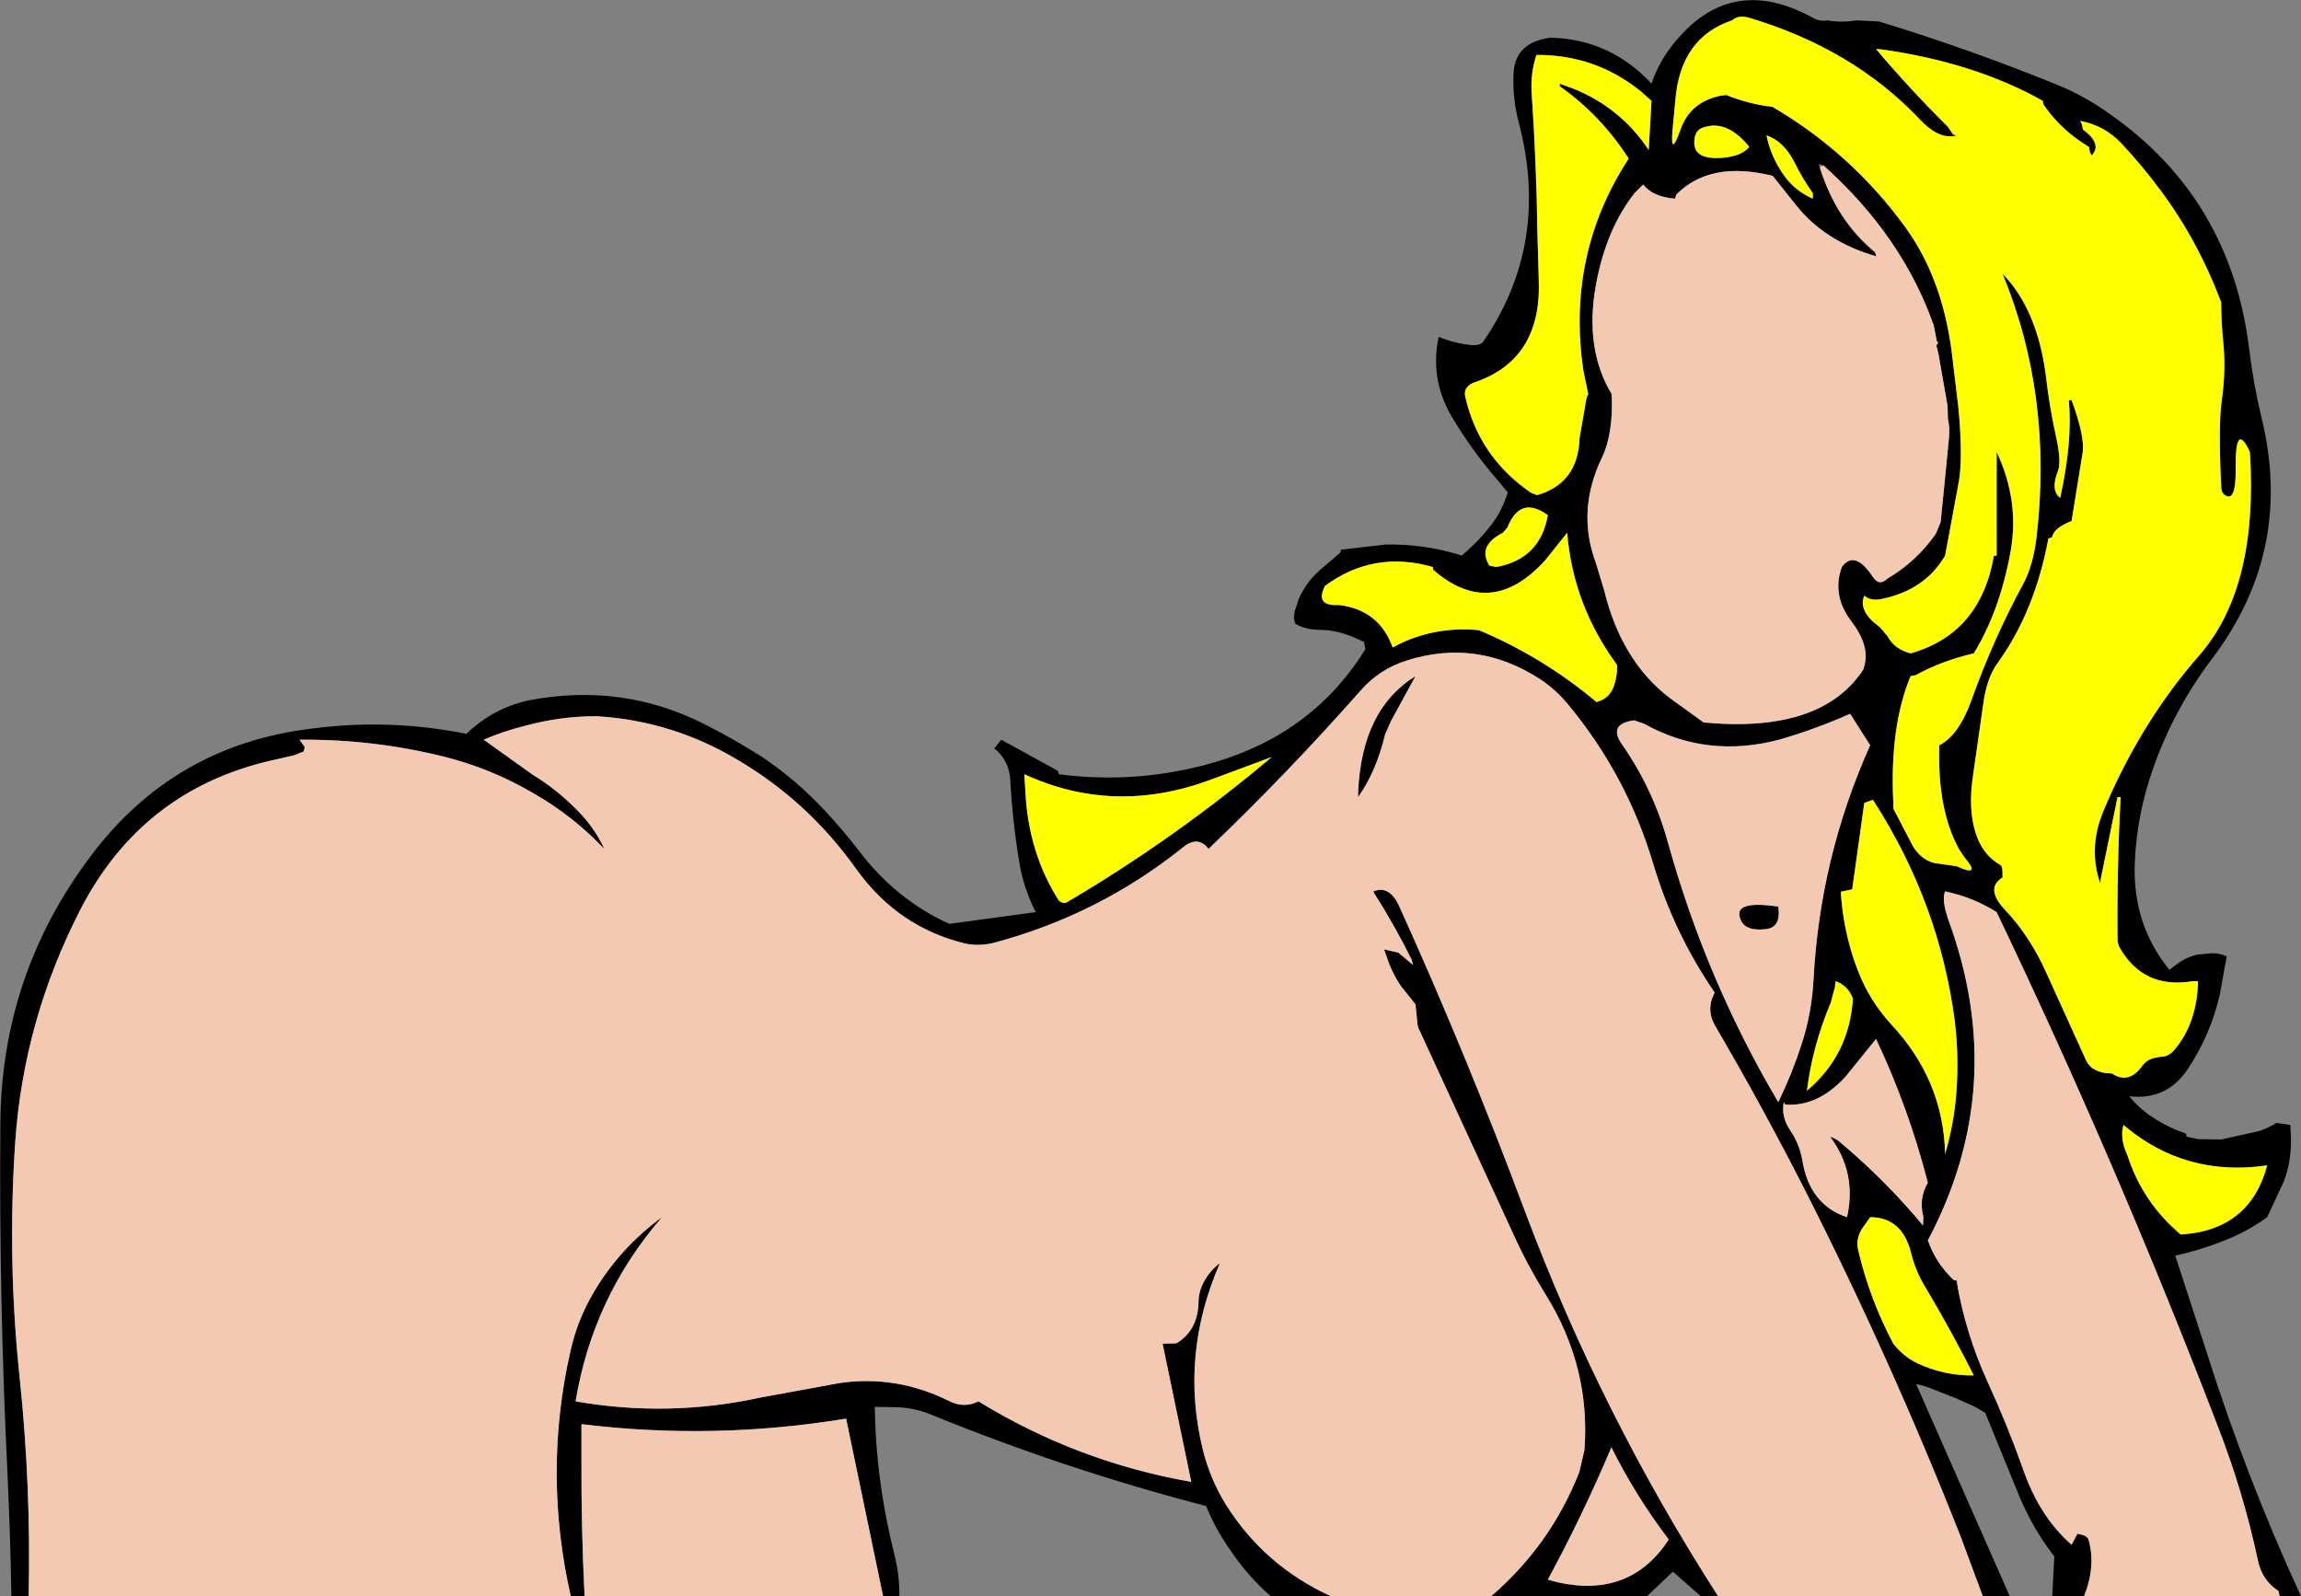
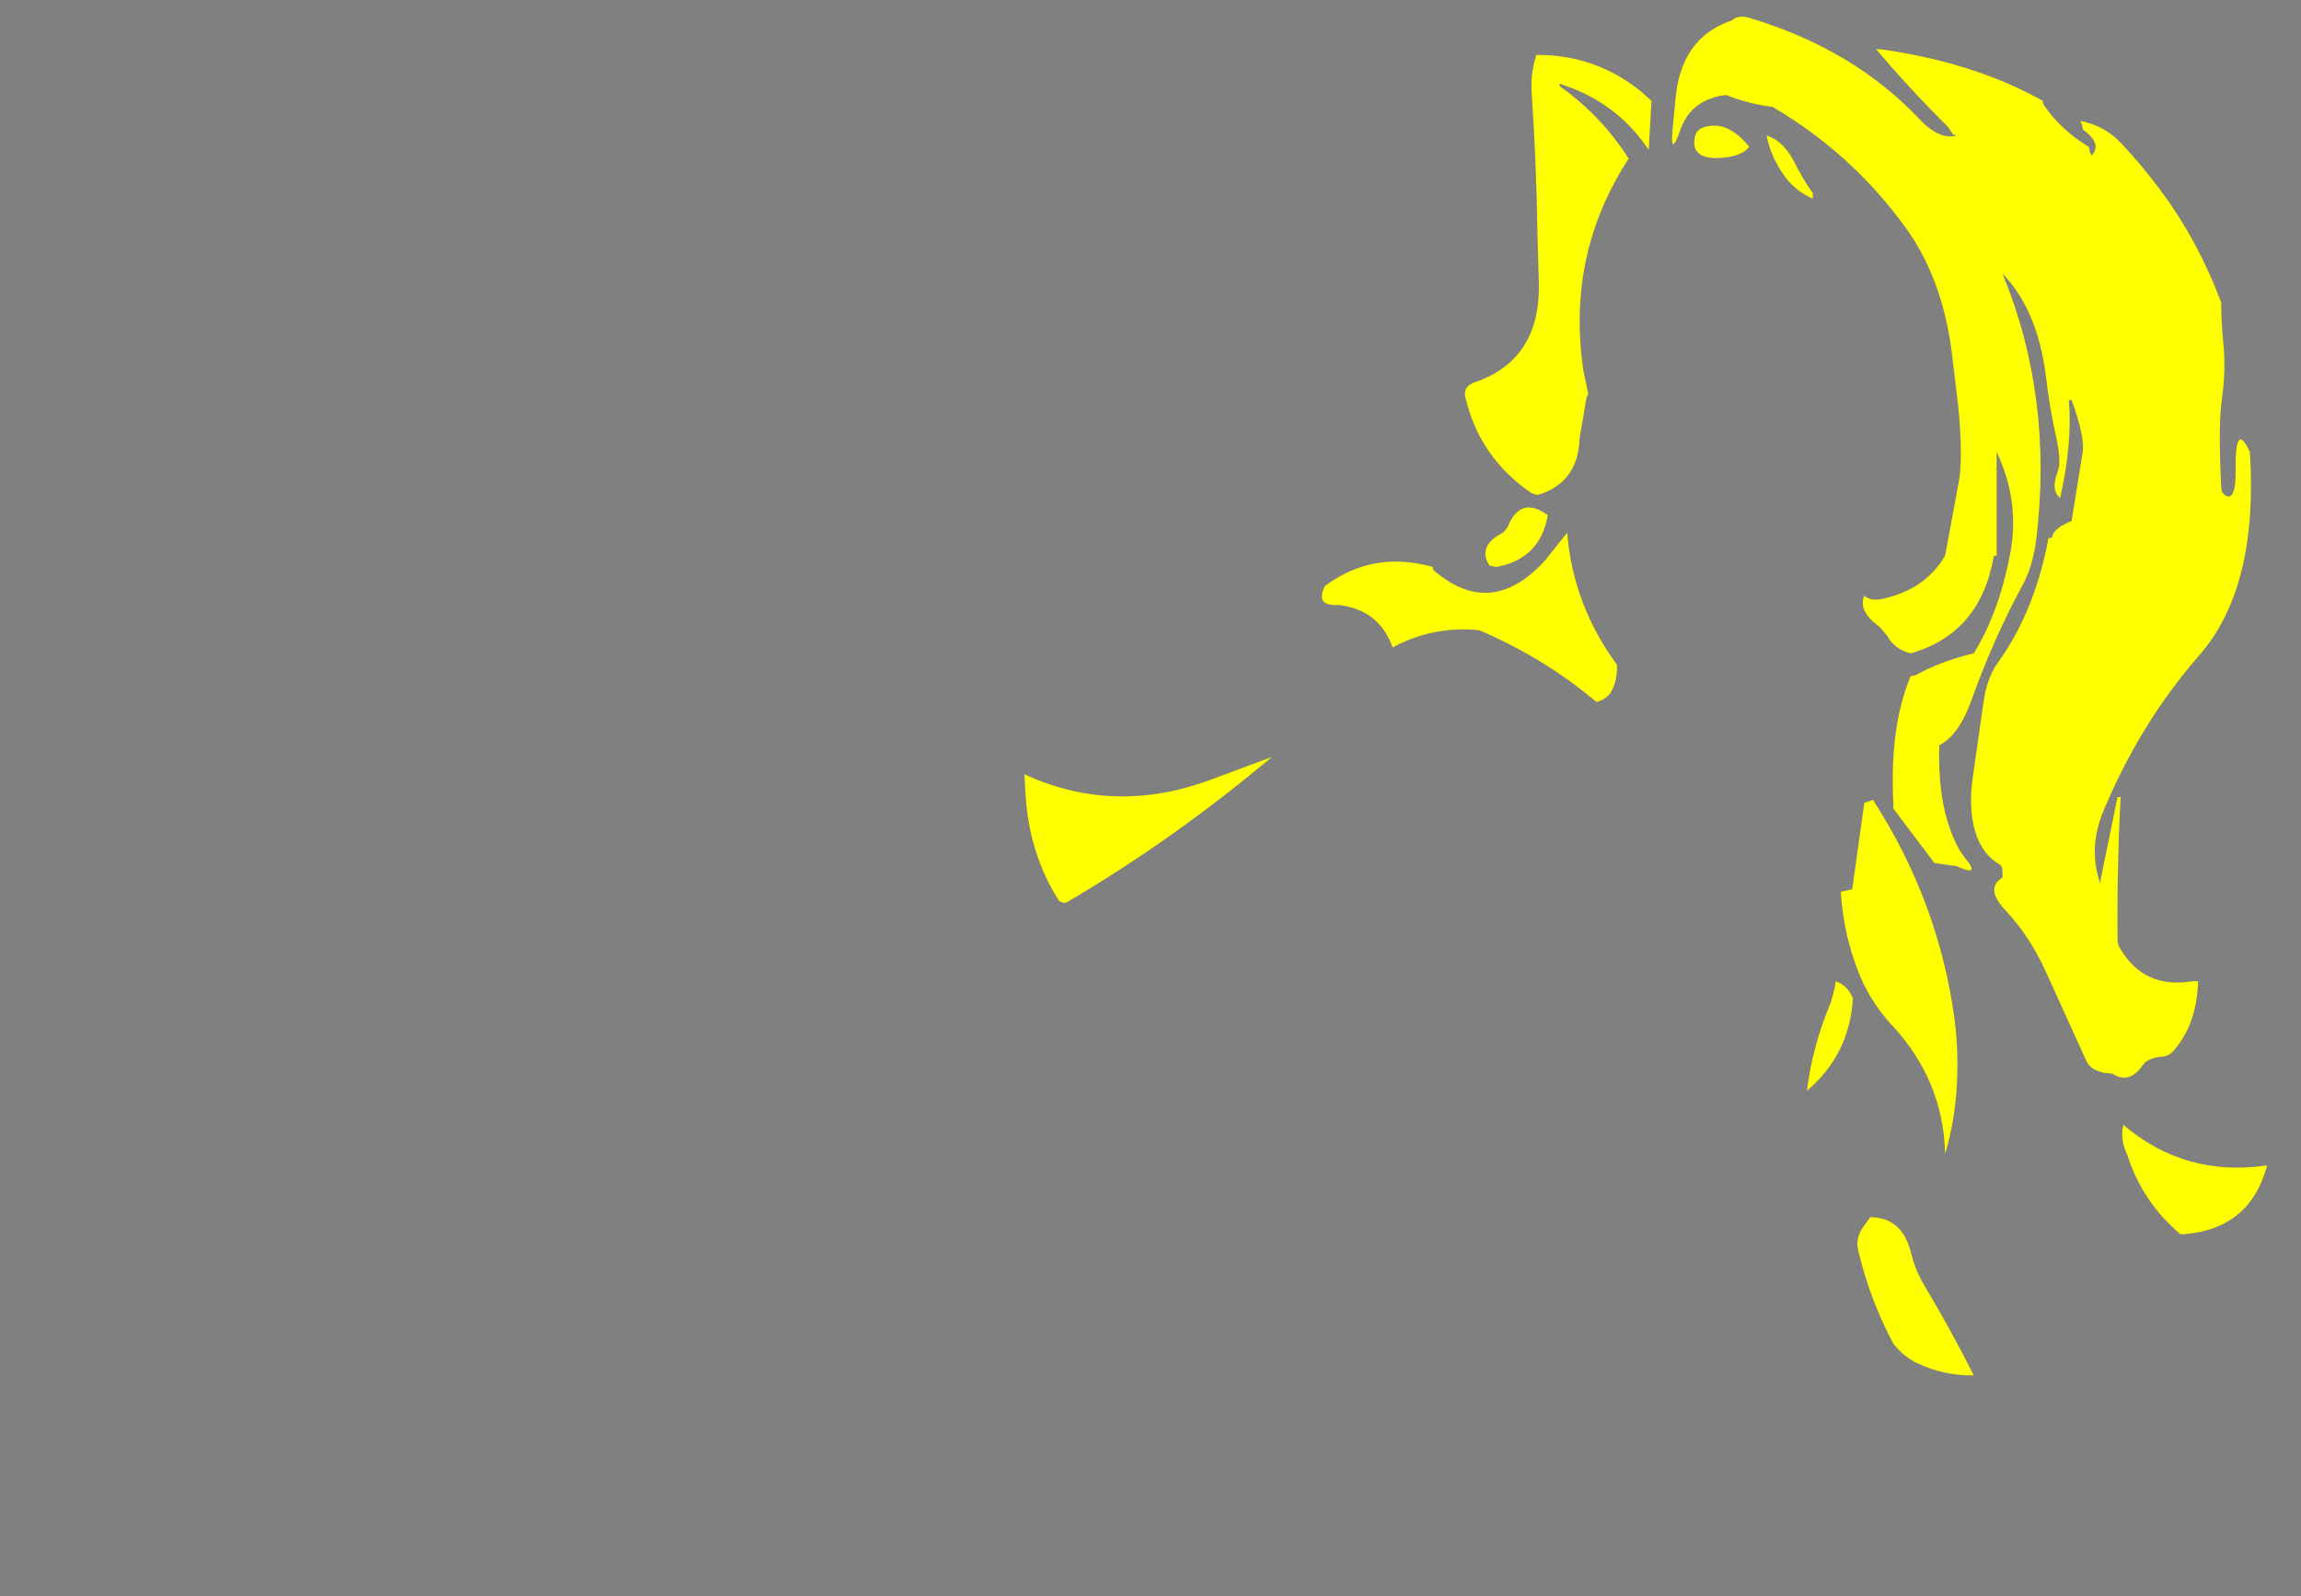
<svg xmlns="http://www.w3.org/2000/svg" height="231.0px" width="333.0px">
  <rect width="100%" height="100%" fill="#808080" stroke="none" />
  <g transform="matrix(1.0, 0.0, 0.0, 1.0, 195.9, 28.15)">
-     <path d="M105.15 -10.65 L105.4 -10.15 105.55 -9.4 Q108.4 -7.3 106.8 -5.65 L106.55 -6.15 106.4 -6.9 Q102.45 -9.25 99.95 -12.85 99.7 -13.15 99.75 -13.55 89.85 -19.1 76.4 -21.0 L75.6 -21.05 Q80.55 -15.2 86.0 -9.8 L86.75 -8.7 87.25 -8.55 Q84.8 -7.85 82.0 -10.8 72.3 -21.1 57.15 -25.6 55.65 -26.0 54.75 -25.2 47.25 -22.7 46.55 -13.55 L46.15 -9.35 Q45.8 -5.2 47.3 -9.4 48.7 -13.4 53.1 -14.3 L53.95 -14.4 Q56.6 -13.3 59.75 -12.8 L60.6 -12.7 Q72.1 -5.95 79.85 4.75 85.05 11.9 86.5 22.35 L87.5 30.65 Q88.2 37.85 87.6 41.45 L85.6 52.25 Q82.7 57.25 76.35 58.55 74.8 58.85 73.9 58.05 72.95 60.3 76.15 62.6 L77.25 63.9 Q78.25 65.8 80.6 66.4 90.7 63.55 92.65 52.3 L93.05 52.25 93.05 37.25 Q96.35 44.2 95.1 51.5 93.55 60.2 89.75 66.4 85.05 67.5 81.35 69.55 L80.6 69.7 Q77.55 77.05 78.1 88.05 L78.1 88.85 80.85 94.15 Q82.0 96.2 84.05 96.75 L87.25 97.2 Q90.85 98.85 88.5 96.05 L87.7 94.9 Q84.45 89.15 84.75 79.7 87.55 78.3 89.4 73.2 92.6 64.25 96.95 56.25 98.3 53.7 98.8 49.8 101.25 29.25 93.9 11.45 99.0 16.7 100.2 26.4 100.7 30.8 101.75 35.5 102.4 38.65 101.95 39.95 100.8 42.8 102.25 43.9 104.05 35.75 103.5 29.75 L103.9 29.75 Q105.85 35.05 105.5 37.35 L103.9 47.25 Q101.3 48.25 101.05 49.65 L100.55 49.75 Q98.6 60.25 93.3 67.65 91.6 69.9 91.1 73.85 L89.65 84.0 Q88.9 88.85 90.0 92.35 91.0 95.55 93.55 97.0 93.9 97.2 93.9 98.05 L93.9 98.85 Q91.35 100.4 94.25 103.5 97.9 107.35 100.3 112.75 L106.0 125.3 Q106.85 127.15 109.75 127.2 112.2 128.85 114.2 126.0 114.95 124.9 117.15 124.75 118.05 124.65 118.8 123.75 122.05 119.9 122.2 113.85 L121.4 113.85 Q114.2 115.05 110.75 108.8 L110.55 108.05 Q110.45 97.1 111.0 87.2 L110.55 87.2 108.15 98.9 108.05 99.7 Q106.25 94.55 108.55 89.1 113.9 76.35 122.45 66.6 130.95 56.8 129.7 37.25 127.55 32.65 127.65 39.75 127.7 44.8 125.95 43.4 125.55 43.05 125.55 42.25 125.1 33.25 125.65 29.65 126.25 25.3 125.85 21.4 125.55 18.5 125.55 15.6 122.1 6.5 116.7 -0.7 114.1 -4.2 111.1 -7.4 108.65 -10.0 105.15 -10.65 M-191.75 202.85 L-194.25 202.85 Q-194.4 194.1 -194.8 185.5 -196.05 159.95 -195.85 134.65 -195.75 112.9 -182.7 95.65 -170.7 79.7 -150.85 77.3 -139.6 75.8 -128.4 78.05 -124.5 74.3 -119.35 73.2 -105.8 70.6 -93.85 76.7 -89.6 78.85 -85.6 81.4 -80.6 84.75 -76.35 89.35 -73.8 92.1 -71.5 95.1 -66.15 102.1 -58.5 105.55 L-46.0 103.85 Q-47.65 100.65 -48.3 97.15 -49.35 91.0 -49.7 84.7 -49.85 81.9 -52.0 80.15 L-51.0 78.9 -42.8 83.4 -42.65 83.9 Q-31.1 85.4 -19.9 82.1 -5.75 77.85 1.7 65.8 L1.5 64.75 Q1.0 64.5 0.5 64.3 -2.2 63.0 -5.0 63.0 -7.1 62.95 -8.45 62.1 L-8.65 61.4 -8.55 60.4 -7.95 58.55 Q-6.9 56.15 -5.0 54.45 L-1.9 51.8 -1.85 51.4 4.65 50.65 Q10.35 50.55 15.65 52.25 L16.6 51.4 Q18.55 49.65 20.15 47.5 21.6 45.5 22.3 43.1 L20.85 41.35 Q17.1 37.05 14.2 32.15 11.0 26.7 12.3 20.6 14.6 21.55 17.15 21.8 18.35 21.85 18.75 21.3 28.5 7.1 23.9 -10.4 22.95 -14.0 23.15 -17.65 23.4 -22.0 28.45 -22.7 37.1 -22.5 43.1 -16.05 44.35 -19.7 46.95 -22.6 55.0 -31.9 66.5 -25.55 67.5 -25.0 68.55 -25.2 70.65 -24.85 72.7 -25.2 L76.0 -25.05 Q88.8 -21.15 101.4 -16.05 105.7 -14.35 109.5 -11.6 126.95 0.65 129.6 22.35 130.2 27.35 131.4 32.35 136.05 51.4 124.4 66.95 118.75 74.35 115.7 83.05 113.35 89.65 113.05 96.6 112.65 105.55 118.05 112.2 L119.05 111.45 Q120.4 110.4 122.1 110.0 L124.15 109.8 Q125.25 109.75 126.35 110.25 L125.35 115.8 Q124.0 121.65 120.65 126.65 117.65 131.1 112.25 130.5 113.8 132.4 115.8 133.65 117.95 135.05 120.45 135.9 L120.55 136.35 122.2 136.7 125.55 136.75 131.0 135.55 Q132.45 135.05 133.55 134.35 L135.55 134.65 135.65 136.4 Q135.75 139.8 134.6 142.85 L132.2 148.0 Q129.45 150.0 126.2 151.3 122.6 152.75 118.9 153.55 L123.4 167.4 Q129.15 185.6 137.1 202.85 L134.0 202.85 133.85 202.1 Q131.4 200.5 130.85 197.6 128.75 187.8 125.15 178.5 110.6 140.55 93.05 103.85 89.65 101.7 85.6 100.85 85.05 102.05 86.1 105.05 94.9 129.1 83.1 151.35 84.25 154.65 86.85 157.1 L87.25 157.15 Q88.5 164.75 91.8 171.95 94.55 177.95 96.8 184.25 99.2 191.3 103.9 195.4 L104.75 193.8 105.55 194.0 Q106.2 194.2 106.35 194.65 107.45 198.5 105.7 202.85 L101.1 202.85 101.4 197.1 Q98.25 193.0 96.3 188.3 L91.4 176.3 89.85 175.4 88.05 174.6 Q87.1 174.15 86.15 173.8 L84.1 173.0 Q82.75 172.4 81.4 172.15 L94.95 202.85 91.05 202.85 87.8 194.1 Q77.7 168.5 65.25 143.95 59.15 132.0 52.4 120.45 50.9 118.0 52.25 115.5 46.35 106.9 43.35 96.85 39.5 83.95 30.95 73.7 29.2 71.6 27.0 70.15 17.85 64.2 7.65 67.45 3.7 68.7 1.0 71.8 -9.55 83.75 -21.0 94.7 -22.5 92.75 -24.6 94.4 -36.9 104.3 -52.3 108.35 -54.3 108.8 -56.2 108.4 -65.95 106.05 -72.0 97.6 -78.75 88.1 -88.6 82.15 -98.35 76.15 -109.6 75.5 -114.85 75.5 -119.95 76.9 -123.0 77.65 -125.9 78.9 L-118.75 84.0 Q-114.9 86.35 -111.8 89.7 -109.7 91.95 -108.45 94.7 -113.0 89.9 -118.7 86.65 -124.85 83.05 -131.65 81.35 -141.95 78.8 -152.55 78.9 L-151.8 79.95 -151.95 80.6 -153.3 81.15 -156.6 81.9 Q-175.4 86.2 -184.3 103.55 -192.5 119.55 -193.7 137.2 -194.85 154.25 -193.05 171.25 -191.4 187.0 -191.75 202.85 M59.75 -8.55 Q60.4 -5.35 62.4 -2.6 63.95 -0.5 66.45 0.6 L66.45 -0.2 Q64.95 -2.3 63.85 -4.55 62.25 -7.75 59.75 -8.55 M53.15 -5.3 Q56.15 -5.5 57.25 -6.9 54.1 -10.8 50.75 -9.75 49.35 -9.4 49.3 -7.7 49.15 -5.05 53.15 -5.3 M68.0 -4.2 L67.3 -4.4 67.45 -3.95 Q69.85 3.75 75.45 8.35 L75.65 8.95 Q68.15 6.8 63.95 1.45 L60.65 -2.7 Q51.6 -4.95 46.7 0.0 L46.5 0.6 Q43.3 0.35 41.9 -1.45 L40.65 -0.2 Q36.5 5.1 35.05 13.15 33.4 22.35 37.35 28.9 37.6 34.65 35.9 38.15 32.25 45.8 35.05 53.3 L36.25 57.25 Q38.75 67.55 45.8 72.9 L50.65 76.4 Q67.7 78.0 73.75 68.75 L73.95 68.05 Q74.65 65.2 72.05 61.8 69.15 58.0 70.65 53.9 72.5 51.35 75.15 55.35 76.05 56.75 77.3 55.55 81.45 53.1 84.25 49.1 L84.95 47.4 85.8 38.9 86.15 35.25 Q86.3 33.75 86.0 32.45 L85.95 30.6 85.2 26.3 84.65 23.15 84.4 22.1 Q84.2 22.0 84.45 21.65 84.7 21.35 84.4 21.25 L83.95 18.95 Q79.4 6.0 68.0 -4.2 M75.15 87.6 L73.9 88.05 72.15 100.55 70.5 100.9 70.6 102.2 Q71.1 107.45 72.95 112.25 74.6 116.6 77.8 120.1 85.35 128.15 85.6 138.85 86.7 135.05 87.1 131.3 87.7 125.55 87.0 119.65 84.75 102.45 75.15 87.6 M74.75 79.7 L71.85 75.15 Q66.9 77.35 61.75 78.85 51.2 81.7 42.05 76.6 L40.6 76.1 Q36.75 76.6 38.85 79.6 43.4 86.1 45.55 94.0 51.05 113.75 61.45 131.35 63.4 127.35 64.75 123.2 66.3 118.55 66.55 113.6 67.5 95.85 74.75 79.7 M72.25 116.35 Q71.55 114.5 69.75 113.85 L69.65 114.7 69.05 116.95 Q66.4 123.2 65.6 129.7 71.75 124.5 72.25 116.35 M61.45 103.05 Q61.9 106.0 59.75 106.3 56.95 106.65 56.15 105.25 54.4 102.0 61.45 103.05 M63.1 135.3 Q64.55 137.4 64.95 139.85 66.0 146.2 71.4 148.0 72.85 141.55 68.95 136.35 69.8 136.6 70.4 137.15 76.95 142.65 82.4 149.2 L82.45 147.95 Q81.75 145.3 83.1 143.0 80.3 132.15 75.6 122.2 L71.15 127.7 Q67.15 132.05 62.45 131.7 L62.25 131.35 Q61.85 133.4 63.1 135.3 M82.75 158.15 Q81.3 155.8 80.65 153.1 79.35 148.0 74.75 148.0 L73.55 149.7 Q72.6 151.25 73.05 152.9 74.7 159.9 78.1 166.3 79.5 168.1 81.5 169.1 85.4 170.95 89.75 170.9 86.5 164.45 82.75 158.15 M111.4 134.65 L111.25 135.4 Q111.1 137.2 111.95 138.95 114.15 145.85 119.7 150.5 129.7 149.9 132.2 140.5 120.35 142.25 111.4 134.65 M52.75 202.85 L50.25 202.85 46.2 199.3 42.45 202.85 19.9 202.85 Q28.5 195.45 32.65 184.9 L33.4 181.7 Q34.3 169.75 27.85 159.3 25.05 154.8 22.9 150.0 L9.55 121.0 Q9.2 120.4 9.2 119.65 L8.95 117.2 6.8 114.5 Q5.85 113.05 5.2 111.5 L4.4 109.25 6.45 109.7 8.6 111.5 8.4 110.75 Q5.9 105.7 2.9 101.0 L2.85 100.85 Q5.2 99.9 6.6 103.0 16.35 124.55 24.7 146.9 35.75 176.45 52.75 202.85 M-3.3 202.85 L-12.0 202.85 Q-15.25 200.0 -17.7 196.4 -19.95 193.25 -21.35 189.8 -41.55 184.55 -60.95 176.65 -63.5 175.55 -66.2 175.5 L-69.3 175.45 Q-69.15 186.25 -66.4 197.1 -65.7 199.95 -65.75 202.85 L-68.1 202.85 -73.45 177.15 Q-92.6 180.3 -111.75 177.95 L-111.75 182.8 Q-111.8 192.95 -111.3 202.85 L-113.3 202.85 Q-117.35 185.0 -113.35 167.4 -112.35 162.9 -110.0 158.9 -106.2 152.45 -100.1 148.0 -110.1 159.55 -112.6 174.65 -99.2 177.0 -85.85 174.1 L-74.4 172.0 Q-66.2 170.8 -58.55 174.6 -56.35 175.7 -54.3 174.65 -40.05 183.4 -23.5 186.3 L-27.65 166.3 -25.65 166.25 Q-22.55 164.4 -22.45 160.3 -22.45 158.85 -21.75 157.5 -20.85 155.75 -19.35 154.65 -25.2 168.0 -21.8 181.75 -20.7 186.05 -18.45 189.65 -12.9 198.45 -3.3 202.85 M26.45 -20.2 Q25.6 -17.6 25.75 -14.9 26.45 -4.7 26.6 5.6 L26.8 12.7 Q27.1 24.05 17.3 27.25 15.85 27.9 16.15 29.25 18.15 38.0 25.65 43.15 L26.55 43.5 Q32.5 41.8 32.7 35.2 L33.45 30.9 Q33.65 29.25 33.95 28.9 L33.25 25.5 Q30.75 8.7 39.8 -5.2 35.8 -11.45 29.85 -15.65 L29.8 -16.05 31.85 -15.3 Q38.65 -12.55 42.7 -6.45 L43.1 -13.55 41.6 -14.9 Q35.0 -20.25 26.45 -20.2 M-11.85 81.4 L-20.85 84.75 Q-34.75 89.85 -47.65 83.9 L-47.5 86.5 Q-47.05 95.3 -42.65 102.2 -42.05 102.65 -41.55 102.45 -25.9 93.25 -11.85 81.4 M22.25 48.2 L21.6 48.95 Q17.85 50.85 19.65 53.7 L20.65 53.9 Q27.0 52.75 28.1 46.4 24.1 43.5 22.25 48.2 M37.55 71.4 Q38.2 69.8 38.1 68.05 31.75 59.4 30.9 48.95 L27.7 52.95 Q19.85 61.6 11.5 54.3 L11.45 53.9 Q2.85 51.45 -4.15 56.65 -5.65 59.6 -2.15 59.4 3.7 60.1 5.65 65.55 L6.7 65.0 Q12.1 62.45 18.15 63.05 27.5 67.0 35.15 73.45 L35.7 73.25 Q37.0 72.75 37.55 71.4 M4.55 78.15 Q3.25 83.55 0.65 87.2 L0.65 86.4 Q1.2 74.45 8.95 69.7 L5.4 76.2 4.55 78.15 M45.6 194.65 Q40.75 188.25 37.3 181.3 33.1 191.25 28.1 200.45 L29.6 200.85 Q40.05 203.15 45.6 194.65" fill="#000000" fill-rule="evenodd" stroke="none" />
-     <path d="M105.15 -10.65 Q108.65 -10.0 111.1 -7.4 114.1 -4.2 116.7 -0.7 122.1 6.5 125.55 15.6 125.55 18.5 125.85 21.4 126.25 25.3 125.65 29.65 125.1 33.25 125.55 42.25 125.55 43.05 125.95 43.4 127.7 44.8 127.65 39.75 127.55 32.65 129.7 37.25 130.95 56.8 122.45 66.6 113.9 76.35 108.55 89.1 106.25 94.55 108.05 99.7 L108.15 98.9 110.55 87.2 111.0 87.2 Q110.45 97.1 110.55 108.05 L110.75 108.8 Q114.2 115.05 121.4 113.85 L122.2 113.85 Q122.05 119.9 118.8 123.75 118.05 124.65 117.15 124.75 114.95 124.9 114.2 126.0 112.2 128.85 109.75 127.2 106.85 127.15 106.0 125.3 L100.3 112.75 Q97.9 107.35 94.25 103.5 91.35 100.4 93.9 98.85 L93.9 98.05 Q93.9 97.2 93.55 97.0 91.0 95.55 90.0 92.35 88.9 88.85 89.65 84.0 L91.1 73.85 Q91.6 69.9 93.3 67.65 98.6 60.25 100.55 49.75 L101.05 49.65 Q101.3 48.25 103.9 47.25 L105.5 37.35 Q105.85 35.05 103.9 29.75 L103.5 29.75 Q104.05 35.75 102.25 43.9 100.8 42.8 101.95 39.95 102.4 38.65 101.75 35.5 100.7 30.8 100.2 26.4 99.0 16.7 93.9 11.45 101.25 29.25 98.8 49.8 98.3 53.7 96.95 56.25 92.6 64.25 89.4 73.2 87.55 78.3 84.75 79.7 84.45 89.15 87.7 94.9 L88.5 96.05 Q90.85 98.85 87.25 97.2 L84.05 96.75 Q82.0 96.2 80.85 94.15 L78.1 88.85 78.1 88.05 Q77.55 77.05 80.6 69.7 L81.35 69.55 Q85.05 67.5 89.75 66.4 93.55 60.2 95.1 51.5 96.35 44.2 93.05 37.25 L93.05 52.25 92.65 52.3 Q90.7 63.55 80.6 66.4 78.25 65.8 77.25 63.9 L76.15 62.6 Q72.95 60.3 73.9 58.05 74.8 58.85 76.35 58.55 82.7 57.25 85.6 52.25 L87.6 41.45 Q88.2 37.85 87.5 30.65 L86.5 22.35 Q85.05 11.9 79.85 4.75 72.1 -5.95 60.6 -12.7 L59.75 -12.8 Q56.6 -13.3 53.95 -14.4 L53.1 -14.3 Q48.7 -13.4 47.3 -9.4 45.8 -5.2 46.15 -9.35 L46.55 -13.55 Q47.25 -22.7 54.75 -25.2 55.65 -26.0 57.15 -25.6 72.3 -21.1 82.0 -10.8 84.8 -7.85 87.25 -8.55 L86.75 -8.7 86.0 -9.8 Q80.55 -15.2 75.6 -21.05 L76.4 -21.0 Q89.85 -19.1 99.75 -13.55 99.7 -13.15 99.95 -12.85 102.45 -9.25 106.4 -6.9 L106.55 -6.15 106.8 -5.65 Q108.4 -7.3 105.55 -9.4 L105.4 -10.15 105.15 -10.65 M53.15 -5.3 Q49.15 -5.05 49.3 -7.7 49.35 -9.4 50.75 -9.75 54.1 -10.8 57.25 -6.9 56.15 -5.5 53.15 -5.3 M59.75 -8.55 Q62.25 -7.75 63.85 -4.55 64.95 -2.3 66.45 -0.2 L66.45 0.6 Q63.95 -0.5 62.4 -2.6 60.4 -5.35 59.75 -8.55 M75.15 87.6 Q84.75 102.45 87.0 119.65 87.7 125.55 87.1 131.3 86.7 135.05 85.6 138.85 85.35 128.15 77.8 120.1 74.6 116.6 72.95 112.25 71.1 107.45 70.6 102.2 L70.5 100.9 72.15 100.55 73.9 88.05 75.15 87.6 M72.25 116.35 Q71.75 124.5 65.6 129.7 66.4 123.2 69.05 116.95 L69.65 114.7 69.75 113.85 Q71.55 114.5 72.25 116.35 M111.4 134.65 Q120.35 142.25 132.2 140.5 129.7 149.9 119.7 150.5 114.15 145.85 111.95 138.95 111.1 137.2 111.25 135.4 L111.4 134.65 M82.75 158.15 Q86.5 164.45 89.75 170.9 85.4 170.95 81.5 169.1 79.5 168.1 78.1 166.3 74.7 159.9 73.05 152.9 72.6 151.25 73.55 149.7 L74.75 148.0 Q79.35 148.0 80.65 153.1 81.3 155.8 82.75 158.15 M26.45 -20.2 Q35.0 -20.25 41.6 -14.9 L43.1 -13.55 42.7 -6.45 Q38.65 -12.55 31.85 -15.3 L29.8 -16.05 29.85 -15.65 Q35.8 -11.45 39.8 -5.2 30.75 8.7 33.25 25.5 L33.95 28.9 Q33.65 29.25 33.45 30.9 L32.7 35.2 Q32.5 41.8 26.55 43.5 L25.65 43.15 Q18.15 38.0 16.15 29.25 15.85 27.9 17.3 27.25 27.1 24.05 26.8 12.7 L26.6 5.6 Q26.45 -4.7 25.75 -14.9 25.6 -17.6 26.45 -20.2 M37.55 71.4 Q37.0 72.75 35.7 73.25 L35.15 73.45 Q27.5 67.0 18.15 63.05 12.1 62.45 6.7 65.0 L5.65 65.55 Q3.7 60.1 -2.15 59.4 -5.65 59.6 -4.15 56.65 2.85 51.45 11.45 53.9 L11.5 54.3 Q19.85 61.6 27.7 52.95 L30.9 48.95 Q31.75 59.4 38.1 68.05 38.2 69.8 37.55 71.4 M22.25 48.2 Q24.1 43.5 28.1 46.4 27.0 52.75 20.65 53.9 L19.65 53.7 Q17.85 50.85 21.6 48.95 L22.25 48.2 M-11.85 81.4 Q-25.9 93.25 -41.55 102.45 -42.05 102.65 -42.65 102.2 -47.05 95.3 -47.5 86.5 L-47.65 83.9 Q-34.75 89.85 -20.85 84.75 L-11.85 81.4" fill="#ffff00" fill-rule="evenodd" stroke="none" />
-     <path d="M-191.75 202.85 Q-191.4 187.0 -193.05 171.25 -194.85 154.25 -193.7 137.2 -192.5 119.55 -184.3 103.55 -175.4 86.2 -156.6 81.9 L-153.3 81.15 -151.95 80.6 -151.8 79.95 -152.55 78.9 Q-141.95 78.8 -131.65 81.35 -124.85 83.05 -118.7 86.65 -113.0 89.9 -108.45 94.7 -109.7 91.95 -111.8 89.7 -114.9 86.35 -118.75 84.0 L-125.9 78.9 Q-123.0 77.65 -119.95 76.9 -114.85 75.5 -109.6 75.5 -98.35 76.15 -88.6 82.15 -78.75 88.1 -72.0 97.6 -65.95 106.05 -56.2 108.4 -54.3 108.8 -52.3 108.35 -36.9 104.3 -24.6 94.4 -22.5 92.75 -21.0 94.7 -9.55 83.75 1.0 71.8 3.7 68.7 7.65 67.45 17.85 64.2 27.0 70.15 29.2 71.6 30.95 73.7 39.5 83.95 43.35 96.85 46.35 106.9 52.25 115.5 50.9 118.0 52.4 120.45 59.15 132.0 65.25 143.95 77.7 168.5 87.8 194.1 L91.05 202.85 52.75 202.85 Q35.75 176.45 24.7 146.9 16.35 124.55 6.6 103.0 5.2 99.9 2.85 100.85 L2.9 101.0 Q5.9 105.7 8.4 110.75 L8.6 111.5 6.45 109.7 4.4 109.25 5.2 111.5 Q5.85 113.05 6.8 114.5 L8.95 117.2 9.2 119.65 Q9.2 120.4 9.55 121.0 L22.9 150.0 Q25.05 154.8 27.85 159.3 34.3 169.75 33.4 181.7 L32.65 184.9 Q28.5 195.45 19.9 202.85 L-3.3 202.85 Q-12.9 198.45 -18.45 189.65 -20.7 186.05 -21.8 181.75 -25.2 168.0 -19.35 154.65 -20.85 155.75 -21.75 157.5 -22.45 158.85 -22.45 160.3 -22.55 164.4 -25.65 166.25 L-27.65 166.3 -23.5 186.3 Q-40.05 183.4 -54.3 174.65 -56.35 175.7 -58.55 174.6 -66.2 170.8 -74.4 172.0 L-85.85 174.1 Q-99.2 177.0 -112.6 174.65 -110.1 159.55 -100.1 148.0 -106.2 152.45 -110.0 158.9 -112.35 162.9 -113.35 167.4 -117.35 185.0 -113.3 202.85 L-191.75 202.85 M105.7 202.85 Q107.45 198.5 106.35 194.65 106.2 194.2 105.55 194.0 L104.75 193.8 103.9 195.4 Q99.2 191.3 96.8 184.25 94.55 177.95 91.8 171.95 88.5 164.75 87.25 157.15 L86.85 157.1 Q84.25 154.65 83.1 151.35 94.9 129.1 86.1 105.05 85.05 102.05 85.6 100.85 89.65 101.7 93.05 103.85 110.6 140.55 125.15 178.5 128.75 187.8 130.85 197.6 131.4 200.5 133.85 202.1 L134.0 202.85 105.7 202.85 M67.45 -3.95 L68.0 -4.2 Q79.4 6.0 83.95 18.95 L84.4 21.25 Q84.7 21.35 84.45 21.65 84.2 22.0 84.4 22.1 L84.65 23.15 85.2 26.3 85.95 30.6 86.0 32.45 Q86.3 33.75 86.15 35.25 L85.8 38.9 84.95 47.4 84.25 49.1 Q81.45 53.1 77.3 55.55 76.05 56.75 75.15 55.35 72.5 51.35 70.65 53.9 69.15 58.0 72.05 61.8 74.65 65.2 73.95 68.05 L73.75 68.75 Q67.7 78.0 50.65 76.4 L45.8 72.9 Q38.75 67.55 36.25 57.25 L35.05 53.3 Q32.25 45.8 35.9 38.15 37.6 34.65 37.35 28.9 33.4 22.35 35.05 13.15 36.5 5.1 40.65 -0.2 L41.9 -1.45 Q43.3 0.35 46.5 0.6 L46.7 0.0 Q51.6 -4.95 60.65 -2.7 L63.95 1.45 Q68.15 6.8 75.65 8.95 L75.45 8.35 Q69.85 3.75 67.45 -3.95 M74.75 79.7 Q67.5 95.85 66.55 113.6 66.3 118.55 64.75 123.2 63.4 127.35 61.45 131.35 51.05 113.75 45.55 94.0 43.4 86.1 38.85 79.6 36.75 76.6 40.6 76.1 L42.05 76.6 Q51.2 81.7 61.75 78.85 66.9 77.35 71.85 75.15 L74.75 79.7 M61.45 103.05 Q54.4 102.0 56.15 105.25 56.95 106.65 59.75 106.3 61.9 106.0 61.45 103.05 M63.1 135.3 Q61.85 133.4 62.25 131.35 L62.45 131.7 Q67.15 132.05 71.15 127.7 L75.6 122.2 Q80.3 132.15 83.1 143.0 81.75 145.3 82.45 147.95 L82.4 149.2 Q76.95 142.65 70.4 137.15 69.8 136.6 68.95 136.35 72.85 141.55 71.4 148.0 66.0 146.2 64.95 139.85 64.55 137.4 63.1 135.3 M-68.1 202.85 L-111.3 202.85 Q-111.8 192.95 -111.75 182.8 L-111.75 177.95 Q-92.6 180.3 -73.45 177.15 L-68.1 202.85 M4.55 78.15 L5.4 76.2 8.95 69.7 Q1.2 74.45 0.65 86.4 L0.65 87.2 Q3.25 83.55 4.55 78.15 M45.6 194.65 Q40.05 203.15 29.6 200.85 L28.1 200.45 Q33.1 191.25 37.3 181.3 40.75 188.25 45.6 194.65" fill="#f3cab1" fill-rule="evenodd" stroke="none" />
+     <path d="M105.15 -10.65 Q108.65 -10.0 111.1 -7.4 114.1 -4.2 116.7 -0.7 122.1 6.5 125.55 15.6 125.55 18.5 125.85 21.4 126.25 25.3 125.65 29.65 125.1 33.25 125.55 42.25 125.55 43.05 125.95 43.4 127.7 44.8 127.65 39.75 127.55 32.65 129.7 37.25 130.95 56.8 122.45 66.6 113.9 76.35 108.55 89.1 106.25 94.55 108.05 99.7 L108.15 98.9 110.55 87.2 111.0 87.2 Q110.45 97.1 110.55 108.05 L110.75 108.8 Q114.2 115.05 121.4 113.85 L122.2 113.85 Q122.05 119.9 118.8 123.75 118.05 124.65 117.15 124.75 114.95 124.9 114.2 126.0 112.2 128.85 109.75 127.2 106.85 127.15 106.0 125.3 L100.3 112.75 Q97.9 107.35 94.25 103.5 91.35 100.4 93.9 98.85 L93.9 98.05 Q93.9 97.2 93.55 97.0 91.0 95.55 90.0 92.35 88.9 88.85 89.65 84.0 L91.1 73.85 Q91.6 69.9 93.3 67.65 98.6 60.25 100.55 49.75 L101.05 49.65 Q101.3 48.25 103.9 47.25 L105.5 37.35 Q105.85 35.05 103.9 29.75 L103.5 29.75 Q104.05 35.75 102.25 43.9 100.8 42.8 101.95 39.95 102.4 38.65 101.75 35.5 100.7 30.8 100.2 26.4 99.0 16.7 93.9 11.45 101.25 29.25 98.8 49.8 98.3 53.7 96.95 56.25 92.6 64.25 89.4 73.2 87.55 78.3 84.75 79.7 84.45 89.15 87.7 94.9 L88.5 96.05 Q90.85 98.85 87.25 97.2 L84.05 96.75 L78.1 88.85 78.1 88.05 Q77.55 77.05 80.6 69.7 L81.35 69.55 Q85.05 67.5 89.75 66.4 93.55 60.2 95.1 51.5 96.35 44.2 93.05 37.25 L93.05 52.25 92.65 52.3 Q90.7 63.55 80.6 66.4 78.25 65.8 77.25 63.9 L76.15 62.6 Q72.95 60.3 73.9 58.05 74.8 58.85 76.35 58.55 82.7 57.25 85.6 52.25 L87.6 41.45 Q88.2 37.85 87.5 30.65 L86.5 22.35 Q85.05 11.9 79.85 4.75 72.1 -5.95 60.6 -12.7 L59.75 -12.8 Q56.6 -13.3 53.95 -14.4 L53.1 -14.3 Q48.7 -13.4 47.3 -9.4 45.8 -5.2 46.15 -9.35 L46.55 -13.55 Q47.25 -22.7 54.75 -25.2 55.65 -26.0 57.15 -25.6 72.3 -21.1 82.0 -10.8 84.8 -7.85 87.25 -8.55 L86.75 -8.7 86.0 -9.8 Q80.55 -15.2 75.6 -21.05 L76.4 -21.0 Q89.85 -19.1 99.75 -13.55 99.7 -13.15 99.95 -12.85 102.45 -9.25 106.4 -6.9 L106.55 -6.15 106.8 -5.65 Q108.4 -7.3 105.55 -9.4 L105.4 -10.15 105.15 -10.65 M53.15 -5.3 Q49.15 -5.05 49.3 -7.7 49.35 -9.4 50.75 -9.75 54.1 -10.8 57.25 -6.9 56.15 -5.5 53.15 -5.3 M59.75 -8.55 Q62.25 -7.75 63.85 -4.55 64.95 -2.3 66.45 -0.2 L66.45 0.6 Q63.95 -0.5 62.4 -2.6 60.4 -5.35 59.75 -8.55 M75.15 87.6 Q84.75 102.45 87.0 119.65 87.7 125.55 87.1 131.3 86.7 135.05 85.6 138.85 85.35 128.15 77.8 120.1 74.6 116.6 72.95 112.25 71.1 107.45 70.6 102.2 L70.5 100.9 72.15 100.55 73.9 88.05 75.15 87.6 M72.25 116.35 Q71.75 124.5 65.6 129.7 66.4 123.2 69.05 116.95 L69.65 114.7 69.75 113.85 Q71.55 114.5 72.25 116.35 M111.4 134.65 Q120.35 142.25 132.2 140.5 129.7 149.9 119.7 150.5 114.15 145.85 111.95 138.95 111.1 137.2 111.25 135.4 L111.4 134.65 M82.75 158.15 Q86.5 164.45 89.75 170.9 85.4 170.95 81.5 169.1 79.5 168.1 78.1 166.3 74.7 159.9 73.05 152.9 72.6 151.25 73.55 149.7 L74.75 148.0 Q79.35 148.0 80.65 153.1 81.3 155.8 82.75 158.15 M26.45 -20.2 Q35.0 -20.25 41.6 -14.9 L43.1 -13.55 42.7 -6.45 Q38.65 -12.55 31.85 -15.3 L29.8 -16.05 29.85 -15.65 Q35.8 -11.45 39.8 -5.2 30.75 8.7 33.25 25.5 L33.95 28.9 Q33.65 29.25 33.45 30.9 L32.7 35.2 Q32.5 41.8 26.55 43.5 L25.65 43.15 Q18.15 38.0 16.15 29.25 15.85 27.9 17.3 27.25 27.1 24.05 26.8 12.7 L26.6 5.6 Q26.45 -4.7 25.75 -14.9 25.6 -17.6 26.45 -20.2 M37.55 71.4 Q37.0 72.75 35.7 73.25 L35.15 73.45 Q27.5 67.0 18.15 63.05 12.1 62.45 6.7 65.0 L5.65 65.55 Q3.7 60.1 -2.15 59.4 -5.65 59.6 -4.15 56.65 2.85 51.45 11.45 53.9 L11.5 54.3 Q19.85 61.6 27.7 52.95 L30.9 48.95 Q31.75 59.4 38.1 68.05 38.2 69.8 37.55 71.4 M22.25 48.2 Q24.1 43.5 28.1 46.4 27.0 52.75 20.65 53.9 L19.65 53.7 Q17.85 50.85 21.6 48.95 L22.25 48.2 M-11.85 81.4 Q-25.9 93.25 -41.55 102.45 -42.05 102.65 -42.65 102.2 -47.05 95.3 -47.5 86.5 L-47.65 83.9 Q-34.75 89.85 -20.85 84.75 L-11.85 81.4" fill="#ffff00" fill-rule="evenodd" stroke="none" />
  </g>
</svg>